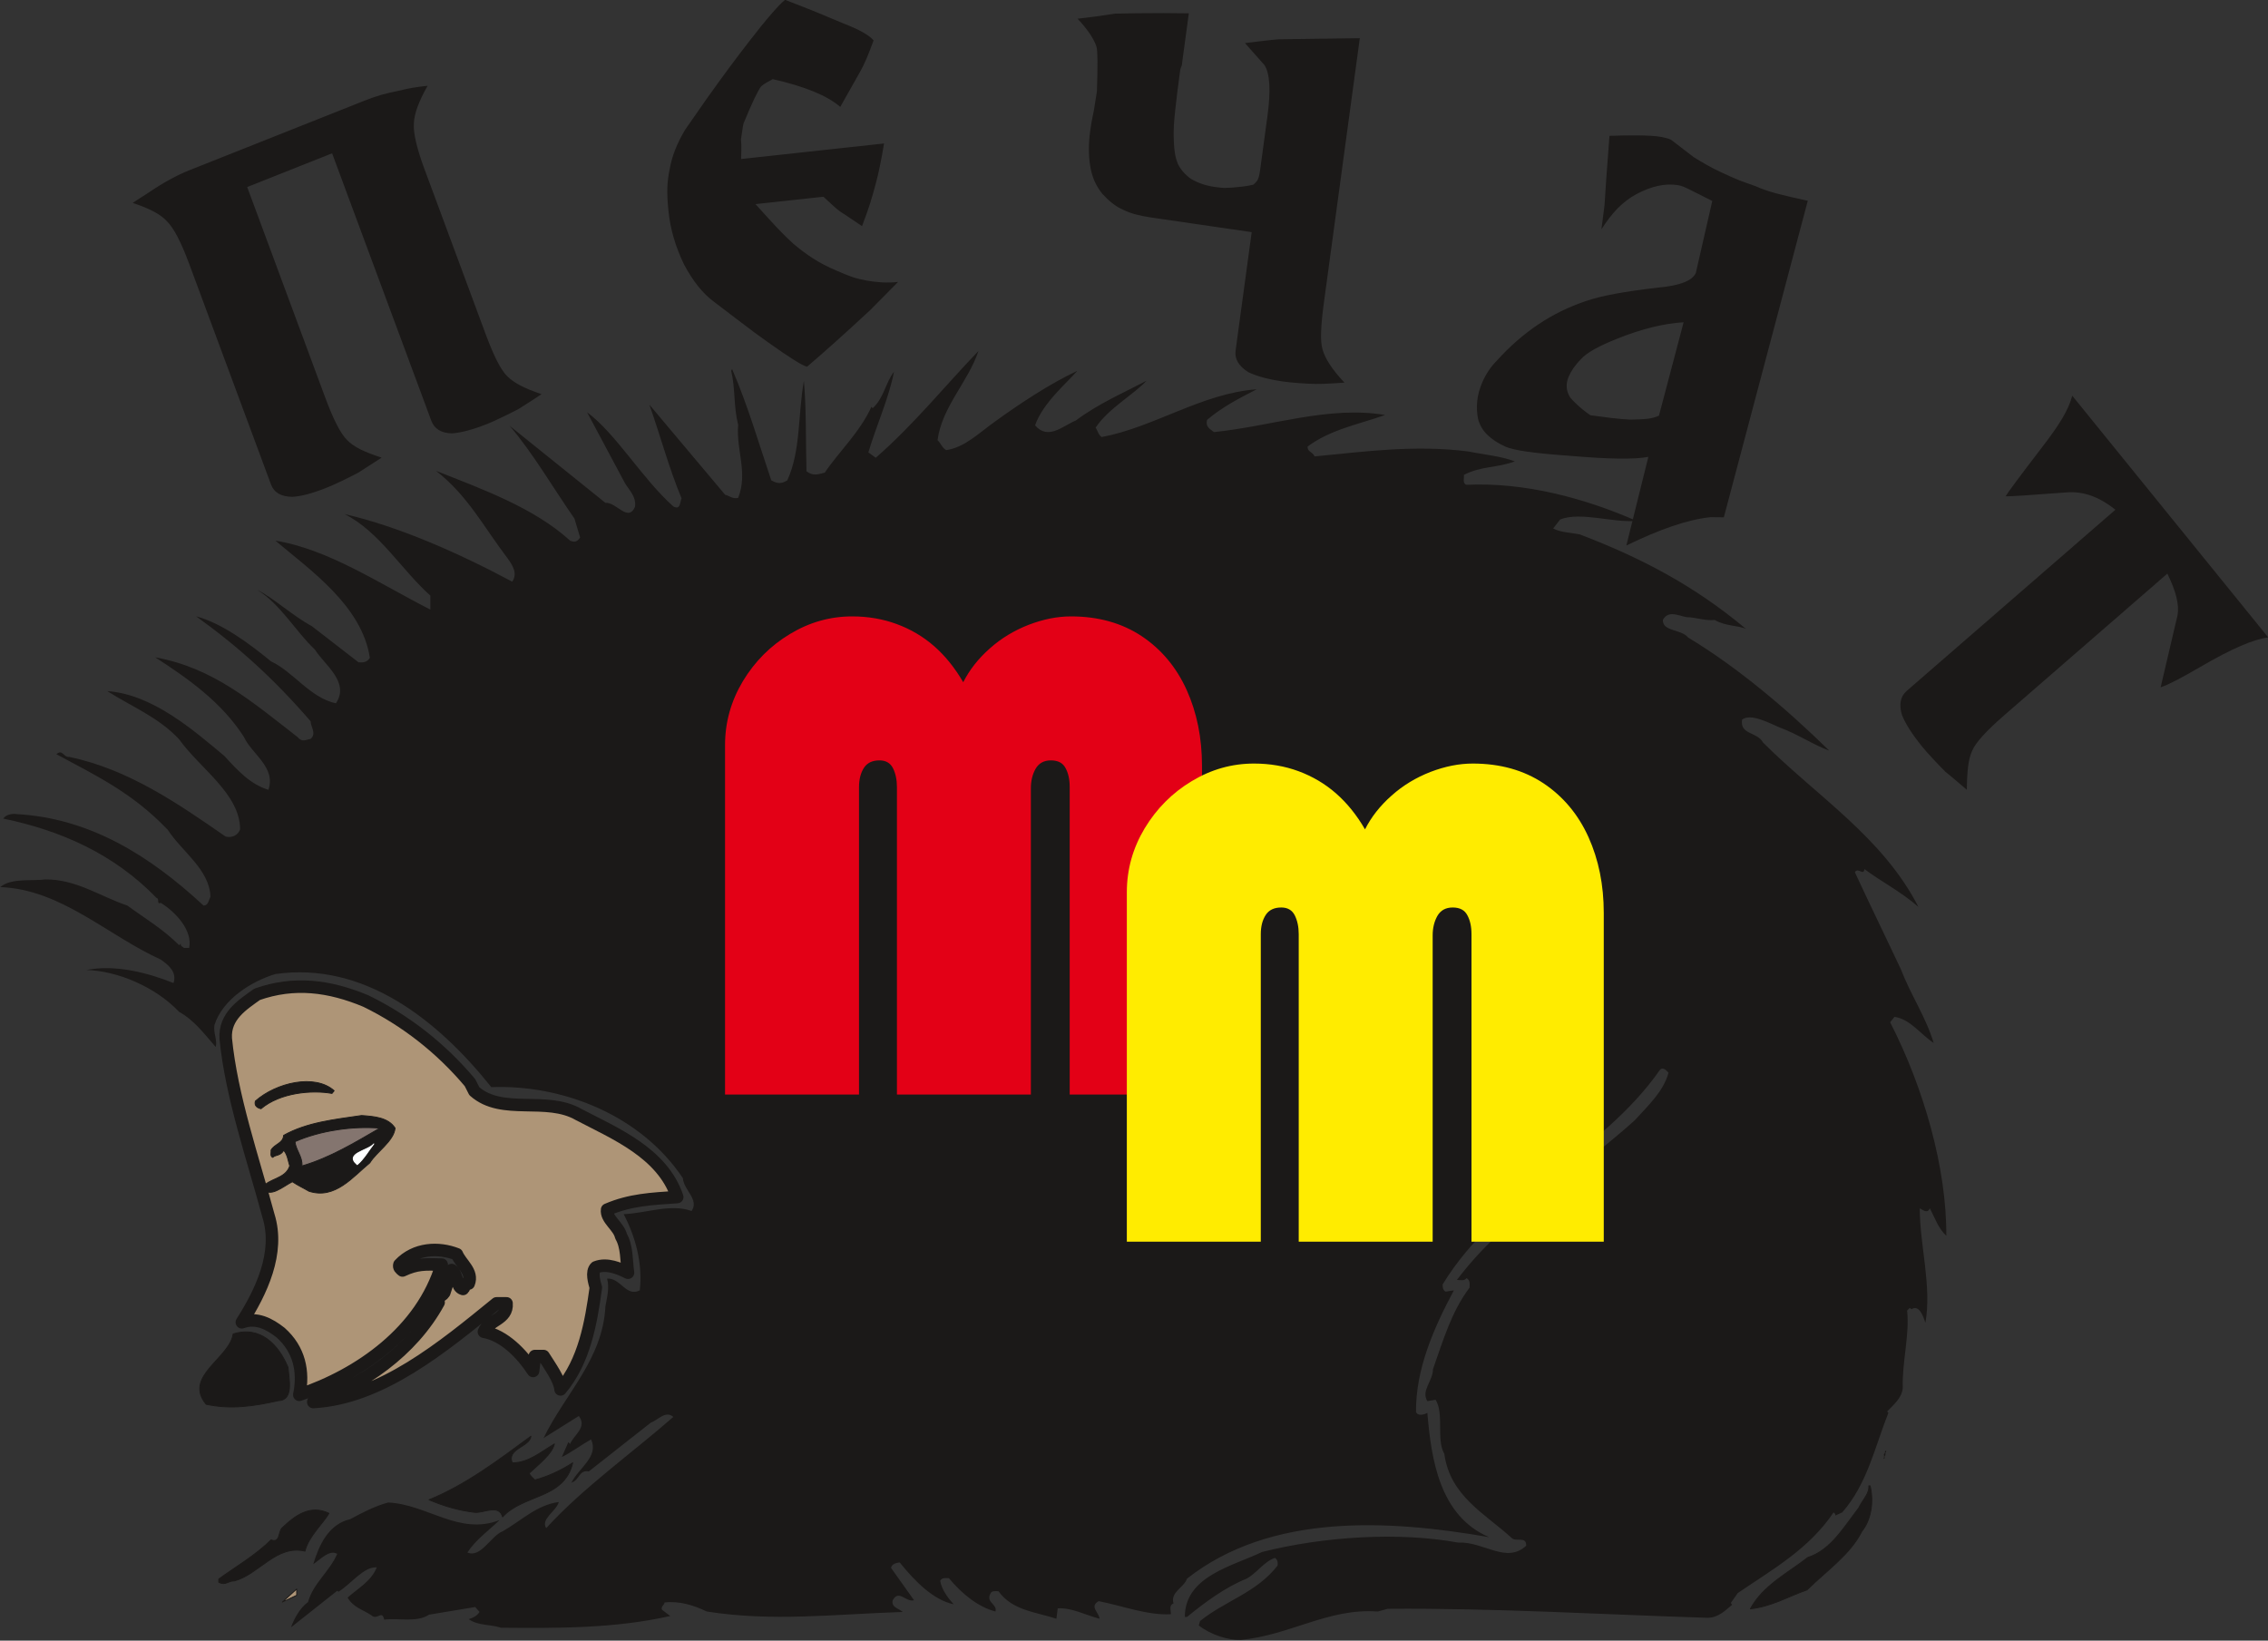
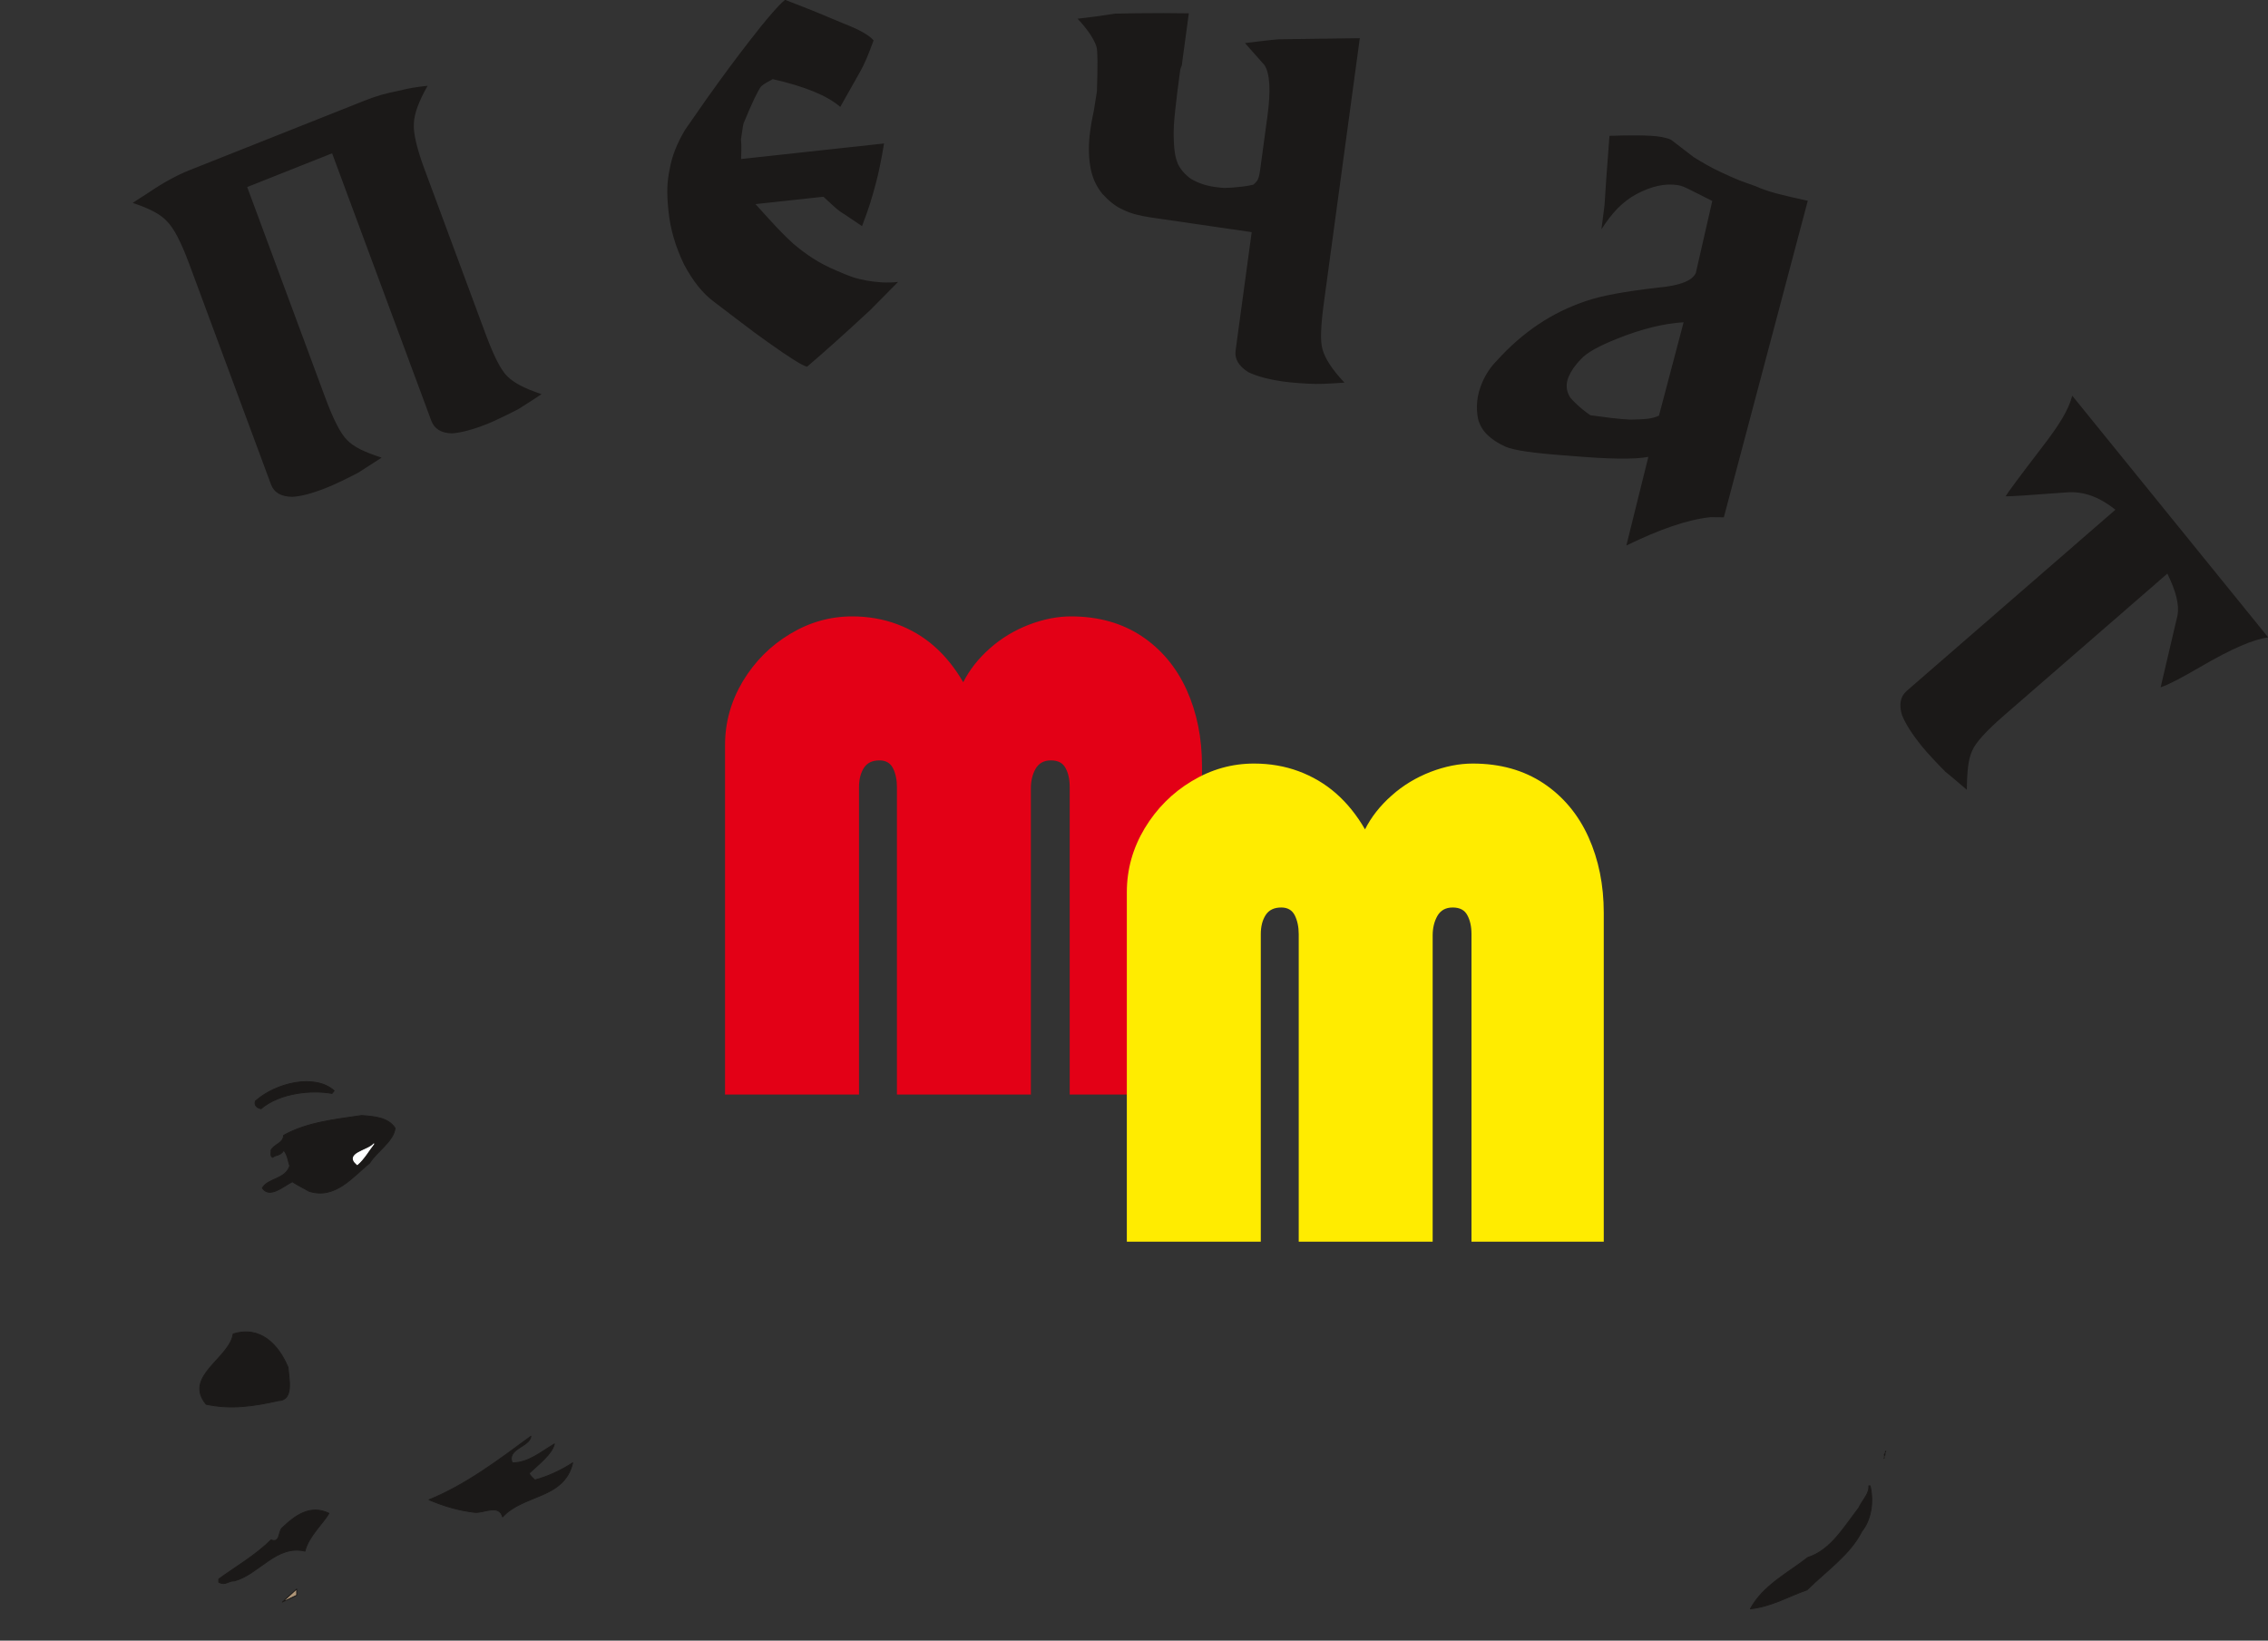
<svg xmlns="http://www.w3.org/2000/svg" width="346.4pt" height="250.6pt" viewBox="0 0 346.4 250.6" version="1.1">
  <rect x="0" y="0" width="346.4" height="250.6" fill="#333333" stroke="none" />
  <defs>
    <clipPath id="clip1">
-       <path d="M 0 53 L 298 53 L 298 250.602 L 0 250.602 Z M 0 53 " />
-     </clipPath>
+       </clipPath>
    <clipPath id="clip2">
      <path d="M 20 0 L 346.398 0 L 346.398 121 L 20 121 Z M 20 0 " />
    </clipPath>
  </defs>
  <g id="surface1">
    <g clip-path="url(#clip1)" clip-rule="nonzero">
-       <path style=" stroke:none;fill-rule:evenodd;fill:rgb(10.594%,9.813%,9.424%);fill-opacity:1;" d="M 143.195 67.238 C 143.727 67.719 143.863 68.406 144.527 68.754 C 147.32 68.34 149.445 66.207 151.84 64.484 C 155.633 61.734 160.285 58.637 164.547 56.641 C 162.945 58.5 159.289 61.527 158.09 64.969 C 160.09 67.309 162.348 65.035 164.344 64.211 C 167.734 61.664 171.59 60.012 175.113 58.156 C 173.051 60.355 169.328 62.352 167.34 65.312 C 167.672 65.793 167.734 66.414 168.266 66.758 C 176.312 65.242 183.559 60.082 191.938 59.461 C 189.277 60.84 186.684 62.145 184.355 64.141 C 184.09 65.242 184.82 65.52 185.422 66 C 194.199 65.105 202.91 61.941 211.555 63.387 C 207.496 64.828 203.242 65.586 199.719 68.203 C 199.652 69.027 200.449 68.957 200.781 69.715 C 208.629 68.957 216.141 67.926 224.254 68.957 C 226.586 69.441 229.176 69.648 231.367 70.473 C 228.574 71.504 226.254 71.16 223.59 72.535 C 223.656 73.02 223.324 73.844 223.988 74.051 C 232.766 73.637 241.941 76.047 249.922 79.555 C 246.395 79.898 241.41 78.109 238.285 79.348 L 237.219 80.727 C 238.422 81.344 239.879 81.344 241.277 81.621 C 250.453 85.129 258.633 89.328 266.676 96.07 C 265.547 95.52 263.484 95.656 261.891 94.695 C 260.559 94.832 259.363 94.418 258.031 94.281 C 256.969 94.418 254.906 92.906 253.977 94.695 C 253.91 96.484 256.77 96.07 257.836 97.379 C 265.48 101.988 272.996 108.387 279.379 114.648 C 277.051 113.824 274.523 112.105 271.863 111.141 C 270.07 110.383 267.477 108.938 266.078 109.902 C 265.68 112.242 268.406 111.762 269.27 113.41 C 277.449 121.602 287.555 127.863 293.008 138.527 C 290.348 136.188 287.223 134.605 284.766 132.75 C 284.629 133.848 283.766 132.402 283.301 133.23 C 285.629 138.254 288.023 143.141 290.348 148.094 C 291.812 151.945 294.141 155.32 295.34 159.309 C 293.273 157.934 291.746 155.664 289.352 155.32 L 288.688 156.145 C 293.809 166.121 297.336 178.441 297.266 188.762 C 296.004 187.594 295.535 186.008 294.738 184.562 C 294.406 185.457 293.609 184.77 293.211 184.562 C 293.211 190.207 295.07 196.469 294.074 202.043 C 293.742 201.078 293.141 199.223 291.945 199.977 L 291.68 199.773 L 291.281 200.184 C 291.68 203.902 290.48 208.168 290.617 212.02 C 290.48 213.535 289.219 214.566 288.223 215.598 L 288.422 215.805 C 286.359 220.965 285.23 226.609 281.371 231.012 L 280.309 231.496 C 280.379 231.219 280.176 231.148 280.047 231.012 C 276.32 236.586 270.672 239.754 265.414 243.332 L 264.352 244.844 L 264.551 245.121 C 263.484 246.016 262.488 247.047 260.891 247.113 C 245.133 246.633 228.242 245.602 211.953 245.738 L 210.422 246.152 C 202.91 245.602 197.129 249.73 189.547 250.488 C 187.613 250.555 184.961 249.73 183.094 248.285 L 183.297 247.598 C 187.148 244.5 191.938 243.262 195.129 239.133 C 195.195 238.652 195.129 238.238 194.73 237.961 C 193.066 238.512 191.938 240.301 190.406 241.129 C 187.148 242.438 184.09 244.707 181.297 246.977 L 180.965 246.977 C 180.965 240.715 188.348 239.203 192.734 237.066 C 202.242 234.66 213.746 233.973 222.723 235.625 C 226.586 235.418 230.039 238.926 233.098 236.105 C 233.164 234.59 231.504 235.555 230.902 234.934 C 226.848 231.219 221.465 228.535 220.598 222.066 C 219.336 219.934 220.598 215.941 219.266 213.809 L 218.004 214.016 C 217.004 212.434 218.867 210.918 218.867 209.129 C 220.398 204.797 221.66 200.391 224.453 196.676 C 224.453 196.125 224.59 195.574 223.988 195.23 C 223.656 195.711 222.988 195.504 222.523 195.504 C 229.574 186.078 241.012 178.922 249.656 171.145 C 251.781 168.805 254.047 166.742 254.84 163.852 C 254.508 163.508 253.977 162.887 253.512 163.438 C 244.602 176.238 228.711 182.43 220.336 196.195 C 220.336 196.676 220.398 197.09 220.797 197.293 L 222.059 197.09 C 219.004 202.801 216.211 209.129 216.273 215.668 C 216.539 216.355 217.539 216.082 218.004 215.805 C 218.602 222.895 219.863 231.562 227.445 234.797 C 212.09 232.113 194.066 231.082 181.297 241.129 C 180.836 242.504 178.703 243.191 179.238 244.914 C 178.504 245.188 178.84 245.945 178.84 246.562 C 175.246 246.77 171.391 245.258 167.801 244.57 C 166.34 245.395 167.867 246.289 167.934 247.254 C 165.805 246.703 163.676 245.531 161.551 245.668 L 161.348 247.254 C 158.223 246.219 154.633 246.016 152.504 243.055 C 152.039 243.055 151.441 242.918 151.242 243.469 C 150.578 244.773 152.371 245.051 152.039 246.152 C 149.445 245.465 146.988 243.535 144.926 241.059 C 144.465 241.059 143.863 240.922 143.594 241.473 C 143.863 242.848 144.727 244.02 145.656 245.051 C 142.531 244.363 139.805 241.609 137.41 238.652 C 136.812 238.719 136.215 238.926 136.086 239.477 L 139.605 244.43 C 138.344 244.773 137.277 242.711 136.348 244.43 C 136.086 245.531 137.277 245.668 137.879 246.219 C 127.438 246.562 117.996 247.734 107.953 246.152 C 105.965 245.188 103.699 244.5 101.504 244.773 C 101.438 245.188 100.906 245.395 101.105 245.875 L 102.367 246.84 C 93.789 248.766 85.148 248.699 76.504 248.629 C 74.906 248.078 73.043 248.355 71.586 247.32 C 72.246 247.113 72.844 246.84 73.242 246.219 L 72.582 245.465 L 65.531 246.633 C 63.668 247.871 60.941 247.113 58.68 247.391 C 58.348 245.809 57.617 247.598 56.688 246.703 C 55.289 245.809 53.895 245.465 53.098 244.02 C 54.629 242.641 56.688 241.543 57.551 239.406 C 55.555 239.27 53.695 241.887 51.703 243.125 L 51.504 242.984 L 44.457 248.559 C 44.852 247.391 45.781 245.602 47.047 244.707 C 47.844 241.816 50.305 240.098 51.504 237.344 C 50.305 236.656 48.973 238.168 47.844 238.926 C 48.711 236.035 50.172 232.801 53.496 232.043 C 55.156 231.148 57.219 230.051 59.281 229.5 C 65.266 229.773 70.117 234.59 76.305 232.184 C 74.508 233.902 72.715 235.141 71.383 237.137 C 73.445 238.031 74.973 234.59 76.77 233.902 C 79.562 232.32 82.02 229.844 85.348 229.43 C 84.945 230.875 82.555 231.977 83.418 233.422 C 89.07 227.227 96.648 221.859 102.84 216.426 C 101.637 215.391 100.508 216.906 99.379 217.32 L 89.934 224.75 C 88.406 224.477 88.539 226.059 87.273 226.473 C 88.34 224.27 91.531 222.48 90.266 219.863 C 88.805 220.691 87.008 222 85.812 222.547 L 86.809 220.277 L 87.078 220.555 C 87.605 219.176 89.734 218.074 88.406 216.285 L 83.02 219.66 C 86.344 212.848 92.062 207.617 92.465 199.566 C 92.66 198.328 93.129 196.812 92.727 195.301 C 94.789 195.16 95.652 198.188 97.715 197.09 C 98.18 192.961 97.051 188.898 95.254 185.457 C 98.715 185.32 102.434 183.809 105.629 184.977 C 106.824 183.188 104.43 181.812 104.297 179.953 C 97.848 170.32 85.945 165.641 75.039 166.055 C 66.793 155.73 55.555 146.855 42.059 148.781 C 38.402 149.883 34.012 152.637 32.754 156.559 C 32.551 157.797 33.215 158.758 32.953 159.93 C 31.219 157.934 29.629 155.801 27.363 154.562 C 23.711 150.707 17.922 148.301 13.203 148.16 C 17.723 147.27 22.711 148.645 26.504 150.156 C 27.031 148.508 25.836 147.473 24.57 146.578 C 16.391 142.863 9.344 135.844 0.039 135.5 C 1.695 134.055 5.086 134.605 6.883 134.332 C 11.602 134.262 15.332 136.945 19.453 138.32 C 21.977 140.18 24.902 141.898 27.363 144.379 L 27.629 144.102 C 27.496 144.516 27.895 144.582 28.094 144.789 L 28.891 144.789 C 29.426 142.176 26.965 139.422 24.57 137.91 C 23.84 138.184 24.438 137.289 23.906 137.152 C 17.387 130.41 9.211 126.832 0.5 125.039 C 0.836 124.492 1.762 124.215 2.559 124.352 C 13.598 124.973 22.711 130.547 31.09 138.32 C 31.816 138.32 31.883 137.496 32.148 136.945 C 31.953 132.75 27.832 130.133 25.633 126.762 C 20.246 121.117 14.863 118.574 8.609 115.199 C 9.609 114.375 9.609 115.684 10.605 115.613 C 19.648 117.539 27.031 122.633 34.477 127.793 C 35.477 128 36.34 127.586 36.672 126.691 C 36.672 121.258 30.488 117.332 27.363 112.93 C 24.238 109.559 20.047 107.906 16.391 105.566 C 23.238 106.047 29.426 111.418 34.277 115.477 C 36.34 117.746 38.27 119.812 40.992 120.637 C 42.191 117.195 38.402 115.133 37.27 112.586 C 33.879 107.289 28.828 103.711 23.711 100.406 C 32.551 101.988 38.535 107.219 45.453 112.586 C 46.113 113.41 46.715 113 47.445 112.859 C 48.379 112.035 47.445 111.004 47.445 110.176 C 41.859 103.711 36.473 98.824 29.961 94.145 C 33.879 95.176 38.137 98.34 41.395 101.023 C 44.719 102.539 47.379 106.598 51.301 107.426 C 53.496 104.191 49.504 101.508 48.109 99.234 C 45.117 96.414 42.855 92.285 39.266 90.086 C 41.66 91.254 44.719 94.074 47.645 95.656 L 54.758 101.164 C 55.422 101.23 56.09 101.164 56.488 100.477 C 55.289 92.562 47.445 87.125 42.059 82.582 C 50.172 83.891 58.016 89.191 65.73 93.113 L 65.73 90.98 C 61.273 86.988 57.953 81.207 52.629 78.523 C 61.008 80.449 70.117 84.512 78.23 88.844 C 79.094 87.605 78.297 86.367 77.566 85.336 C 73.844 80.449 71.453 75.703 66.594 71.918 C 73.715 74.738 81.555 77.559 87.078 82.582 C 87.738 82.859 88.141 82.789 88.605 82.102 L 87.738 79.211 C 84.48 74.531 81.422 69.234 77.836 65.035 L 92.465 76.805 C 94.129 76.664 95.918 79.832 96.984 77.422 C 97.254 75.703 95.785 74.602 95.254 73.43 L 89.668 62.973 C 94.059 66.207 98.113 73.156 102.84 77.355 C 103.965 77.973 103.836 76.664 104.098 76.113 C 102.234 71.711 100.84 66.48 99.176 61.801 L 110.746 75.566 C 111.48 75.77 111.945 76.254 112.742 76.047 C 114.27 72.191 112.41 68.754 112.742 64.898 C 112.012 61.941 112.344 59.531 111.68 56.641 L 111.812 56.367 C 114.203 61.871 115.867 67.652 117.797 73.363 C 118.727 73.914 119.391 73.914 120.254 73.363 C 122.316 68.82 121.852 63.453 122.781 58.156 C 123.18 62.695 123.047 67.445 123.18 71.988 C 124.18 72.742 124.91 72.469 125.973 72.191 C 128.035 69.098 131.359 66 133.09 62.145 L 133.289 62.352 C 135.02 60.77 135.219 58.5 136.547 56.777 C 135.754 60.84 133.887 64.898 132.629 69.098 L 133.754 69.922 C 139.605 64.828 144.465 58.773 149.445 53.613 C 147.852 58.363 143.863 62.145 143.195 67.238 Z M 143.195 67.238 " />
-     </g>
-     <path style="fill-rule:evenodd;fill:rgb(68.164%,58.397%,46.655%);fill-opacity:1;stroke-width:19.116;stroke-linecap:butt;stroke-linejoin:round;stroke:rgb(10.594%,9.813%,9.424%);stroke-opacity:1;stroke-miterlimit:4;" d="M 724.453 839.281 C 767.07 801.43 834.18 832.406 884.062 803.5 C 939.258 774.594 1011.719 744.984 1034.336 677.562 C 994.414 674.828 962.539 673.422 927.266 658.305 C 925.273 643.852 945.234 632.836 948.555 617.68 C 957.852 601.859 956.523 580.531 959.18 561.977 C 946.562 568.148 927.266 577.094 910.039 570.219 C 902.656 563.344 907.969 546.82 910.039 539.242 C 902.656 485.57 892.695 427.094 856.133 383.734 C 854.805 398.852 840.156 418.812 830.195 434.672 L 816.875 434.672 L 814.219 411.938 C 797.617 437.406 770.352 466.312 739.102 471.82 C 745.781 489.711 775.664 490.375 773.672 515.18 L 758.398 515.18 C 677.266 449.086 582.148 369.984 478.438 364.477 C 552.891 389.242 629.375 442.211 669.922 516.547 C 665.938 527.562 677.93 525.492 679.258 533.734 L 689.883 566.078 C 699.844 557.836 696.523 539.945 707.188 537.172 C 710.508 539.242 708.516 548.188 715.859 545.453 C 723.125 563.344 703.828 575.727 697.852 590.18 C 669.922 601.195 634.023 599.789 610.078 574.359 C 608.789 570.219 611.406 568.148 614.727 565.414 C 636.68 575.727 648.672 575.023 674.609 574.359 C 643.984 472.484 548.906 406.43 457.148 375.492 C 464.453 411.273 457.148 444.984 428.555 470.453 C 411.953 483.5 392.031 494.516 369.375 486.273 C 398.633 532.367 427.891 592.25 409.922 649.359 C 386.016 738.109 353.438 831.703 344.766 919.789 C 342.773 954.203 370.703 971.391 392.656 987.211 C 449.18 1007.172 503.047 1000.297 558.906 976.898 C 619.414 947.289 673.281 905.336 717.812 852.328 Z M 724.453 839.281 " transform="matrix(0.1,0,0,-0.1,0,250.6)" />
+       </g>
    <path style="fill-rule:evenodd;fill:rgb(10.594%,9.813%,9.424%);fill-opacity:1;stroke-width:1.376;stroke-linecap:butt;stroke-linejoin:round;stroke:rgb(10.594%,9.813%,9.424%);stroke-opacity:1;stroke-miterlimit:4;" d="M 510.352 839.945 L 507.07 835.844 C 476.445 841.352 427.891 837.211 398.633 812.445 C 392.656 813.812 388.008 817.25 390.039 824.125 C 421.914 852.328 481.094 866.117 510.352 839.945 Z M 510.352 839.945 " transform="matrix(0.1,0,0,-0.1,0,250.6)" />
    <path style="fill-rule:evenodd;fill:rgb(10.594%,9.813%,9.424%);fill-opacity:1;stroke-width:1.376;stroke-linecap:butt;stroke-linejoin:round;stroke:rgb(10.594%,9.813%,9.424%);stroke-opacity:1;stroke-miterlimit:4;" d="M 603.438 782.836 C 601.445 762.875 574.844 746.391 564.883 729.867 C 538.945 708.539 511.68 673.422 471.797 686.508 C 462.461 692.016 455.859 694.75 446.523 700.961 C 432.539 694.086 411.953 674.828 400.625 691.312 C 409.258 706.469 435.898 704.398 442.539 725.062 C 439.883 733.305 439.18 742.25 433.203 749.125 C 429.219 740.18 419.922 742.25 416.602 738.109 C 411.953 740.18 414.648 745.688 413.945 749.125 C 419.258 758.773 432.539 759.438 433.203 771.82 C 469.141 791.781 510.352 795.922 552.227 802.094 C 570.898 800.727 592.812 799.359 603.438 782.836 Z M 603.438 782.836 " transform="matrix(0.1,0,0,-0.1,0,250.6)" />
-     <path style="fill-rule:evenodd;fill:rgb(51.756%,45.872%,43.53%);fill-opacity:1;stroke-width:1.376;stroke-linecap:butt;stroke-linejoin:round;stroke:rgb(10.594%,9.813%,9.424%);stroke-opacity:1;stroke-miterlimit:4;" d="M 580.156 782.836 C 542.266 760.844 503.711 737.445 461.133 725.062 C 462.461 738.812 451.836 749.125 450.508 762.211 C 489.727 779.398 539.648 786.273 580.156 782.836 Z M 580.156 782.836 " transform="matrix(0.1,0,0,-0.1,0,250.6)" />
    <path style="fill-rule:evenodd;fill:rgb(100%,100%,100%);fill-opacity:1;stroke-width:1.376;stroke-linecap:butt;stroke-linejoin:round;stroke:rgb(100%,100%,100%);stroke-opacity:1;stroke-miterlimit:4;" d="M 545.586 727.094 C 524.961 744.32 562.891 748.422 570.898 758.773 C 562.891 748.422 555.547 735.375 545.586 727.094 Z M 545.586 727.094 " transform="matrix(0.1,0,0,-0.1,0,250.6)" />
    <path style="fill-rule:evenodd;fill:rgb(10.594%,9.813%,9.424%);fill-opacity:1;stroke-width:1.376;stroke-linecap:butt;stroke-linejoin:round;stroke:rgb(10.594%,9.813%,9.424%);stroke-opacity:1;stroke-miterlimit:4;" d="M 439.883 417.445 C 441.211 400.258 449.18 367.211 425.234 366.547 C 388.008 358.266 353.438 352.758 314.844 361.039 C 279.648 403.695 350.781 431.195 356.094 468.383 C 397.305 481.43 425.234 452.562 439.883 417.445 Z M 439.883 417.445 " transform="matrix(0.1,0,0,-0.1,0,250.6)" />
    <path style="fill-rule:evenodd;fill:rgb(10.594%,9.813%,9.424%);fill-opacity:1;stroke-width:1.376;stroke-linecap:butt;stroke-linejoin:round;stroke:rgb(10.594%,9.813%,9.424%);stroke-opacity:1;stroke-miterlimit:4;" d="M 782.305 271.586 C 806.914 271.586 824.883 287.406 846.797 300.453 C 842.812 284.633 823.555 270.18 808.281 255.727 C 809.609 251.625 814.219 248.188 816.875 245.414 C 835.508 250.219 856.797 259.867 874.727 271.586 C 861.445 215.844 799.648 224.086 767.695 189.008 C 761.68 208.93 740.43 195.18 725.82 195.883 C 701.172 198.617 677.93 205.492 655.312 215.141 C 711.172 237.836 760.352 275.023 810.898 312.172 C 808.906 295.648 773.672 293.578 782.305 271.586 Z M 782.305 271.586 " transform="matrix(0.1,0,0,-0.1,0,250.6)" />
    <path style="fill-rule:evenodd;fill:rgb(100%,100%,100%);fill-opacity:1;stroke-width:1.376;stroke-linecap:butt;stroke-linejoin:round;stroke:rgb(10.594%,9.813%,9.424%);stroke-opacity:1;stroke-miterlimit:4;" d="M 2877.578 278.461 L 2880.234 289.477 L 2877.578 283.266 Z M 2877.578 278.461 " transform="matrix(0.1,0,0,-0.1,0,250.6)" />
    <path style="fill-rule:evenodd;fill:rgb(10.594%,9.813%,9.424%);fill-opacity:1;stroke-width:1.376;stroke-linecap:butt;stroke-linejoin:round;stroke:rgb(10.594%,9.813%,9.424%);stroke-opacity:1;stroke-miterlimit:4;" d="M 2856.289 236.469 C 2862.266 211.703 2857.617 184.164 2843.633 166.977 C 2825.703 131.195 2789.141 106.43 2759.883 77.523 C 2730.625 67.211 2705.352 52.055 2673.438 48.617 C 2692.695 84.398 2731.289 103.656 2761.211 127.055 C 2795.781 138.07 2815.703 172.484 2838.984 202.758 C 2844.297 214.438 2855.625 224.789 2854.297 236.469 Z M 2856.289 236.469 " transform="matrix(0.1,0,0,-0.1,0,250.6)" />
    <path style="fill-rule:evenodd;fill:rgb(10.594%,9.813%,9.424%);fill-opacity:1;stroke-width:1.376;stroke-linecap:butt;stroke-linejoin:round;stroke:rgb(10.594%,9.813%,9.424%);stroke-opacity:1;stroke-miterlimit:4;" d="M 502.383 194.516 C 495.039 180.727 471.133 159.398 465.82 136.703 C 421.914 147.016 395.977 101.586 358.086 91.273 C 347.422 91.273 344.766 83.695 334.141 89.203 L 334.141 94.047 C 359.414 112.602 390.664 130.492 413.945 153.891 C 428.555 148.383 424.609 166.977 431.211 172.484 C 450.508 191.039 473.789 208.266 502.383 194.516 Z M 502.383 194.516 " transform="matrix(0.1,0,0,-0.1,0,250.6)" />
    <path style="fill-rule:evenodd;fill:rgb(68.164%,58.397%,46.655%);fill-opacity:1;stroke-width:1.376;stroke-linecap:butt;stroke-linejoin:round;stroke:rgb(10.594%,9.813%,9.424%);stroke-opacity:1;stroke-miterlimit:4;" d="M 431.211 58.93 L 453.164 78.891 L 453.164 69.242 Z M 431.211 58.93 " transform="matrix(0.1,0,0,-0.1,0,250.6)" />
    <path style=" stroke:none;fill-rule:evenodd;fill:rgb(89.062%,0%,8.617%);fill-opacity:1;" d="M 183.586 167.184 L 163.379 167.184 L 163.379 120.215 C 163.379 119.059 163.172 118.102 162.742 117.316 C 162.336 116.535 161.59 116.145 160.508 116.145 C 159.441 116.145 158.672 116.57 158.172 117.422 C 157.688 118.277 157.449 119.273 157.449 120.414 L 157.449 167.184 L 136.992 167.184 L 136.992 120.215 C 136.992 119.094 136.785 118.137 136.387 117.336 C 135.977 116.535 135.289 116.145 134.328 116.145 C 133.242 116.145 132.453 116.516 131.953 117.281 C 131.461 118.047 131.199 119.023 131.199 120.215 L 131.199 167.184 L 110.738 167.184 L 110.738 113.812 C 110.738 110.324 111.652 107.086 113.453 104.062 C 115.277 101.039 117.684 98.621 120.656 96.84 C 123.633 95.043 126.797 94.152 130.164 94.152 C 132.59 94.152 134.859 94.547 136.973 95.328 C 139.09 96.109 140.996 97.23 142.684 98.707 C 144.367 100.184 145.844 102.016 147.117 104.207 C 148.062 102.336 149.402 100.613 151.176 99.047 C 152.926 97.48 154.922 96.289 157.121 95.434 C 159.34 94.582 161.488 94.152 163.57 94.152 C 167.762 94.152 171.355 95.168 174.383 97.176 C 177.391 99.188 179.676 101.93 181.242 105.379 C 182.805 108.848 183.586 112.711 183.586 116.98 Z M 183.586 167.184 " />
    <path style=" stroke:none;fill-rule:evenodd;fill:rgb(100%,92.577%,0%);fill-opacity:1;" d="M 244.949 189.66 L 224.746 189.66 L 224.746 142.691 C 224.746 141.535 224.539 140.574 224.109 139.789 C 223.695 139.008 222.961 138.617 221.879 138.617 C 220.809 138.617 220.035 139.043 219.539 139.898 C 219.055 140.75 218.816 141.746 218.816 142.887 L 218.816 189.66 L 198.359 189.66 L 198.359 142.691 C 198.359 141.57 198.152 140.609 197.754 139.809 C 197.344 139.008 196.656 138.617 195.695 138.617 C 194.609 138.617 193.816 138.988 193.32 139.754 C 192.82 140.52 192.566 141.496 192.566 142.691 L 192.566 189.66 L 172.105 189.66 L 172.105 136.285 C 172.105 132.801 173.016 129.562 174.82 126.539 C 176.645 123.512 179.051 121.094 182.023 119.312 C 185.004 117.516 188.164 116.629 191.531 116.629 C 193.961 116.629 196.227 117.02 198.34 117.801 C 200.453 118.586 202.363 119.707 204.047 121.18 C 205.734 122.66 207.215 124.488 208.484 126.68 C 209.43 124.809 210.77 123.086 212.547 121.52 C 214.297 119.953 216.289 118.762 218.488 117.906 C 220.711 117.055 222.855 116.629 224.938 116.629 C 229.129 116.629 232.723 117.641 235.754 119.652 C 238.758 121.66 241.047 124.402 242.609 127.852 C 244.172 131.32 244.949 135.184 244.949 139.453 Z M 244.949 189.66 " />
    <g clip-path="url(#clip2)" clip-rule="nonzero">
      <path style=" stroke:none;fill-rule:evenodd;fill:rgb(10.594%,9.813%,9.424%);fill-opacity:1;" d="M 65.312 13.102 C 63.965 15.465 63.266 17.375 63.215 18.828 C 63.102 20.301 63.652 22.672 64.879 25.957 L 74.176 51.039 C 75.426 54.402 76.523 56.559 77.473 57.465 C 77.961 57.957 78.621 58.43 79.465 58.875 C 80.32 59.324 81.395 59.766 82.711 60.203 C 82.066 60.637 81.434 61.059 80.805 61.453 C 80.191 61.852 79.645 62.199 79.184 62.484 C 78.387 62.902 77.555 63.312 76.672 63.738 C 75.789 64.168 75.031 64.508 74.387 64.766 C 72.234 65.621 70.461 66.09 69.047 66.199 C 67.391 66.156 66.34 65.512 65.879 64.273 L 50.723 23.418 L 37.754 28.57 L 49.688 60.766 C 50.918 64.074 52.012 66.215 52.988 67.188 C 53.48 67.707 54.145 68.18 55.008 68.617 C 55.855 69.043 56.957 69.473 58.289 69.902 L 54.703 72.207 C 53.902 72.629 53.055 73.047 52.176 73.473 C 51.297 73.898 50.547 74.234 49.898 74.492 C 47.711 75.363 45.965 75.824 44.656 75.887 C 42.938 75.871 41.852 75.242 41.391 74 L 28.879 40.258 C 27.648 36.949 26.527 34.805 25.504 33.812 C 24.629 32.797 22.895 31.855 20.27 30.996 C 20.348 30.938 20.59 30.777 20.992 30.512 C 21.402 30.258 21.965 29.891 22.691 29.426 C 23.84 28.645 24.93 27.965 25.965 27.41 C 26.996 26.848 27.969 26.379 28.91 26.008 L 55.566 15.418 C 56.527 15.035 57.414 14.727 58.219 14.492 C 59.02 14.266 60.004 14.031 61.145 13.812 C 62.203 13.523 63.59 13.281 65.312 13.102 Z M 137.172 43.059 L 132.898 47.379 C 131.07 49.074 129.316 50.676 127.637 52.184 C 126.16 53.512 124.703 54.789 123.266 56.016 C 122.52 55.844 120.539 54.586 117.316 52.289 C 116.18 51.5 114.527 50.277 112.359 48.617 C 110.922 47.508 109.824 46.68 109.09 46.125 C 107.379 44.879 105.84 42.965 104.473 40.391 C 103.84 39.074 103.312 37.742 102.914 36.375 C 102.504 34.996 102.234 33.594 102.09 32.137 C 101.953 30.836 101.898 29.699 101.926 28.723 C 101.961 27.75 102.078 26.762 102.297 25.766 C 102.629 23.855 103.414 21.859 104.652 19.805 C 105.723 18.289 106.773 16.766 107.836 15.227 C 110.422 11.59 112.656 8.586 114.527 6.191 C 115.723 4.641 116.828 3.266 117.859 2.082 C 118.766 1.039 119.441 0.332 119.914 -0.023 C 122.02 0.793 123.672 1.441 124.871 1.93 C 125.879 2.344 127.203 2.906 128.863 3.598 C 131.223 4.508 132.742 5.367 133.426 6.168 C 132.652 8.32 131.98 9.902 131.391 10.914 L 128.336 16.328 C 126.34 14.598 122.898 13.188 118.02 12.09 C 117.539 12.359 117.227 12.527 117.07 12.617 C 116.73 12.824 116.441 13.012 116.238 13.207 C 115.73 13.879 114.84 15.754 113.57 18.836 C 113.512 18.988 113.465 19.297 113.395 19.781 C 113.328 20.262 113.254 20.766 113.172 21.297 C 113.227 21.816 113.242 22.359 113.23 22.934 C 113.219 23.508 113.211 23.957 113.191 24.289 L 135.023 21.914 C 134.602 24.48 134.172 26.531 133.754 28.07 C 133.477 29.125 133.18 30.141 132.879 31.109 C 132.578 32.078 132.16 33.23 131.66 34.539 C 131.27 34.277 130.664 33.867 129.848 33.316 C 129.301 32.945 128.898 32.672 128.637 32.523 C 128.199 32.25 127.621 31.777 126.906 31.102 C 126.527 30.758 126.145 30.406 125.766 30.051 L 115.387 31.176 C 116.656 32.582 117.754 33.789 118.691 34.793 C 119.637 35.797 120.465 36.598 121.156 37.215 C 122.137 38.055 123.152 38.809 124.195 39.484 C 125.238 40.148 126.406 40.766 127.695 41.305 C 128.594 41.707 129.391 42.031 130.109 42.285 C 130.816 42.523 131.562 42.711 132.352 42.855 C 133.129 42.988 133.914 43.086 134.723 43.133 C 135.512 43.18 136.336 43.152 137.172 43.059 Z M 205.344 58.449 C 204.555 58.508 203.797 58.555 203.086 58.586 C 202.367 58.629 201.656 58.648 200.973 58.645 C 200.289 58.645 199.445 58.594 198.438 58.52 C 197.445 58.453 196.609 58.367 195.926 58.266 C 193.703 57.941 191.953 57.469 190.676 56.855 C 189.199 55.93 188.547 54.832 188.715 53.566 L 191.176 35.457 L 175.871 33.23 C 173.996 32.957 172.578 32.566 171.629 32.074 C 171.039 31.816 170.512 31.523 170.047 31.16 C 169.57 30.809 169.016 30.305 168.395 29.637 C 167.898 29.043 167.492 28.383 167.164 27.652 C 166.852 26.922 166.629 26.145 166.504 25.32 C 166.371 24.48 166.309 23.629 166.312 22.727 C 166.316 21.836 166.379 20.941 166.504 20.055 C 166.551 19.66 166.621 19.242 166.688 18.812 C 166.762 18.383 166.883 17.754 167.062 16.926 L 167.535 13.977 C 167.672 9.945 167.648 7.668 167.473 7.141 C 167.305 6.617 167.012 6.023 166.594 5.363 C 166.074 4.578 165.41 3.738 164.59 2.859 C 165.547 2.754 166.48 2.637 167.395 2.512 C 168.695 2.324 169.66 2.168 170.297 2.082 C 170.715 2.066 171.812 2.043 173.59 2.023 C 176.492 1.992 179.164 1.988 181.574 2.035 L 180.941 6.707 L 180.66 8.766 C 180.605 9.176 180.555 9.566 180.504 9.965 C 180.355 10.32 180.273 10.566 180.258 10.684 C 179.914 13.211 179.66 15.266 179.492 16.867 C 179.316 18.465 179.238 19.758 179.258 20.75 C 179.273 21.746 179.328 22.57 179.426 23.242 C 179.512 23.914 179.691 24.527 179.93 25.086 C 180.129 25.492 180.398 25.902 180.738 26.277 C 181.074 26.66 181.473 27.02 181.938 27.344 C 182.988 27.949 184.137 28.348 185.41 28.535 C 186.086 28.633 186.586 28.691 186.887 28.703 C 187.211 28.707 187.633 28.688 188.18 28.656 C 188.715 28.613 189.23 28.562 189.699 28.508 C 190.164 28.465 190.734 28.367 191.402 28.219 C 191.547 28.109 191.695 27.98 191.805 27.852 C 191.93 27.723 192.031 27.582 192.113 27.418 C 192.195 27.25 192.258 27.047 192.312 26.816 C 192.367 26.59 192.434 26.211 192.504 25.672 C 192.551 25.332 192.621 24.816 192.715 24.125 C 192.809 23.418 192.883 22.879 192.934 22.508 L 193.371 19.273 L 193.578 17.766 C 194.113 13.836 193.961 11.227 193.129 9.945 L 190.148 6.578 C 191.02 6.461 191.988 6.344 193.055 6.23 C 194.121 6.105 194.879 6.035 195.316 6 L 207.688 5.832 L 202.215 46.148 C 201.969 47.934 201.824 49.414 201.781 50.602 C 201.727 51.781 201.801 52.719 202.004 53.41 C 202.195 54.086 202.562 54.844 203.109 55.684 C 203.648 56.508 204.395 57.434 205.344 58.449 Z M 263.289 79.016 L 261.242 78.996 C 259.453 79.195 257.504 79.648 255.387 80.379 C 253.258 81.105 250.93 82.086 248.398 83.328 L 251.758 69.785 C 249.652 70.188 245.762 70.133 240.086 69.648 C 237.238 69.449 234.992 69.234 233.348 69.004 C 231.695 68.773 230.531 68.504 229.871 68.199 C 228.738 67.676 227.844 67.078 227.152 66.402 C 226.469 65.73 226.004 64.934 225.754 64.012 C 225.578 63.133 225.531 62.227 225.617 61.312 C 225.695 60.395 225.961 59.43 226.391 58.414 C 226.949 57.121 227.695 56.008 228.613 55.094 C 232.531 50.742 237.062 47.707 242.199 45.996 C 243.379 45.582 244.883 45.207 246.73 44.867 C 248.41 44.555 250.57 44.238 253.211 43.934 C 256.559 43.637 258.492 42.887 259.012 41.68 L 261.523 30.695 L 257.855 28.848 C 257.59 28.723 257.336 28.605 257.086 28.504 C 256.844 28.41 256.566 28.332 256.27 28.277 C 254.316 27.973 252.195 28.438 249.887 29.68 C 248.883 30.223 247.949 30.945 247.07 31.82 C 246.199 32.719 245.379 33.785 244.594 35.023 L 245.07 31.297 C 245.129 30.359 245.211 29.043 245.328 27.34 C 245.445 25.633 245.609 23.441 245.82 20.75 C 248.559 20.66 250.621 20.656 252.02 20.734 C 253.41 20.805 254.484 21.008 255.234 21.352 L 258.695 24.008 C 259.254 24.355 259.898 24.746 260.652 25.172 C 261.414 25.605 262.113 25.965 262.789 26.273 C 264.121 26.891 265.062 27.312 265.637 27.535 C 266.211 27.758 267.051 28.055 268.148 28.441 C 269.027 28.844 270.051 29.199 271.215 29.52 C 272.379 29.832 274.016 30.215 276.109 30.668 Z M 253.379 63.488 L 257.145 49.227 C 255.641 49.312 254.031 49.566 252.344 49.984 C 250.652 50.406 248.898 50.973 247.094 51.695 C 245.609 52.281 244.41 52.84 243.488 53.355 C 242.57 53.875 241.883 54.379 241.449 54.875 C 240.605 55.734 239.984 56.613 239.594 57.52 C 239.113 58.637 239.188 59.715 239.828 60.727 C 240.051 60.984 240.301 61.258 240.602 61.543 C 241.246 62.188 242.016 62.809 242.902 63.426 C 244.012 63.578 245.07 63.707 246.074 63.84 C 247.09 63.961 248.059 64.051 248.984 64.094 C 250.066 64.078 250.914 64.047 251.516 63.98 C 252.238 63.902 252.863 63.738 253.379 63.488 Z M 346.441 97.367 C 345.328 97.5 343.934 97.922 342.254 98.652 C 340.574 99.371 338.492 100.449 335.996 101.906 C 334.68 102.672 333.504 103.328 332.441 103.887 C 331.379 104.434 330.574 104.801 330.004 104.98 L 332.59 93.941 C 332.859 92.375 332.34 90.27 331.027 87.617 L 306.105 109.262 C 303.383 111.629 301.746 113.426 301.227 114.652 C 300.934 115.285 300.715 116.09 300.598 117.078 C 300.477 118.07 300.41 119.246 300.406 120.641 C 300.23 120.492 299.836 120.156 299.238 119.645 C 298.645 119.121 297.953 118.555 297.164 117.914 C 296.555 117.32 295.922 116.652 295.238 115.918 C 294.555 115.191 293.992 114.555 293.551 114.008 C 292.07 112.184 291.059 110.598 290.504 109.25 C 290.004 107.617 290.246 106.379 291.23 105.523 L 323.098 77.855 C 321.867 76.883 320.648 76.168 319.445 75.734 C 318.227 75.289 316.965 75.109 315.645 75.211 C 309.809 75.652 306.703 75.855 306.328 75.801 C 306.605 75.293 308.441 72.816 311.844 68.379 C 313.172 66.668 314.203 65.191 314.961 63.938 C 315.699 62.688 316.223 61.527 316.504 60.445 Z M 346.441 97.367 " />
    </g>
  </g>
</svg>